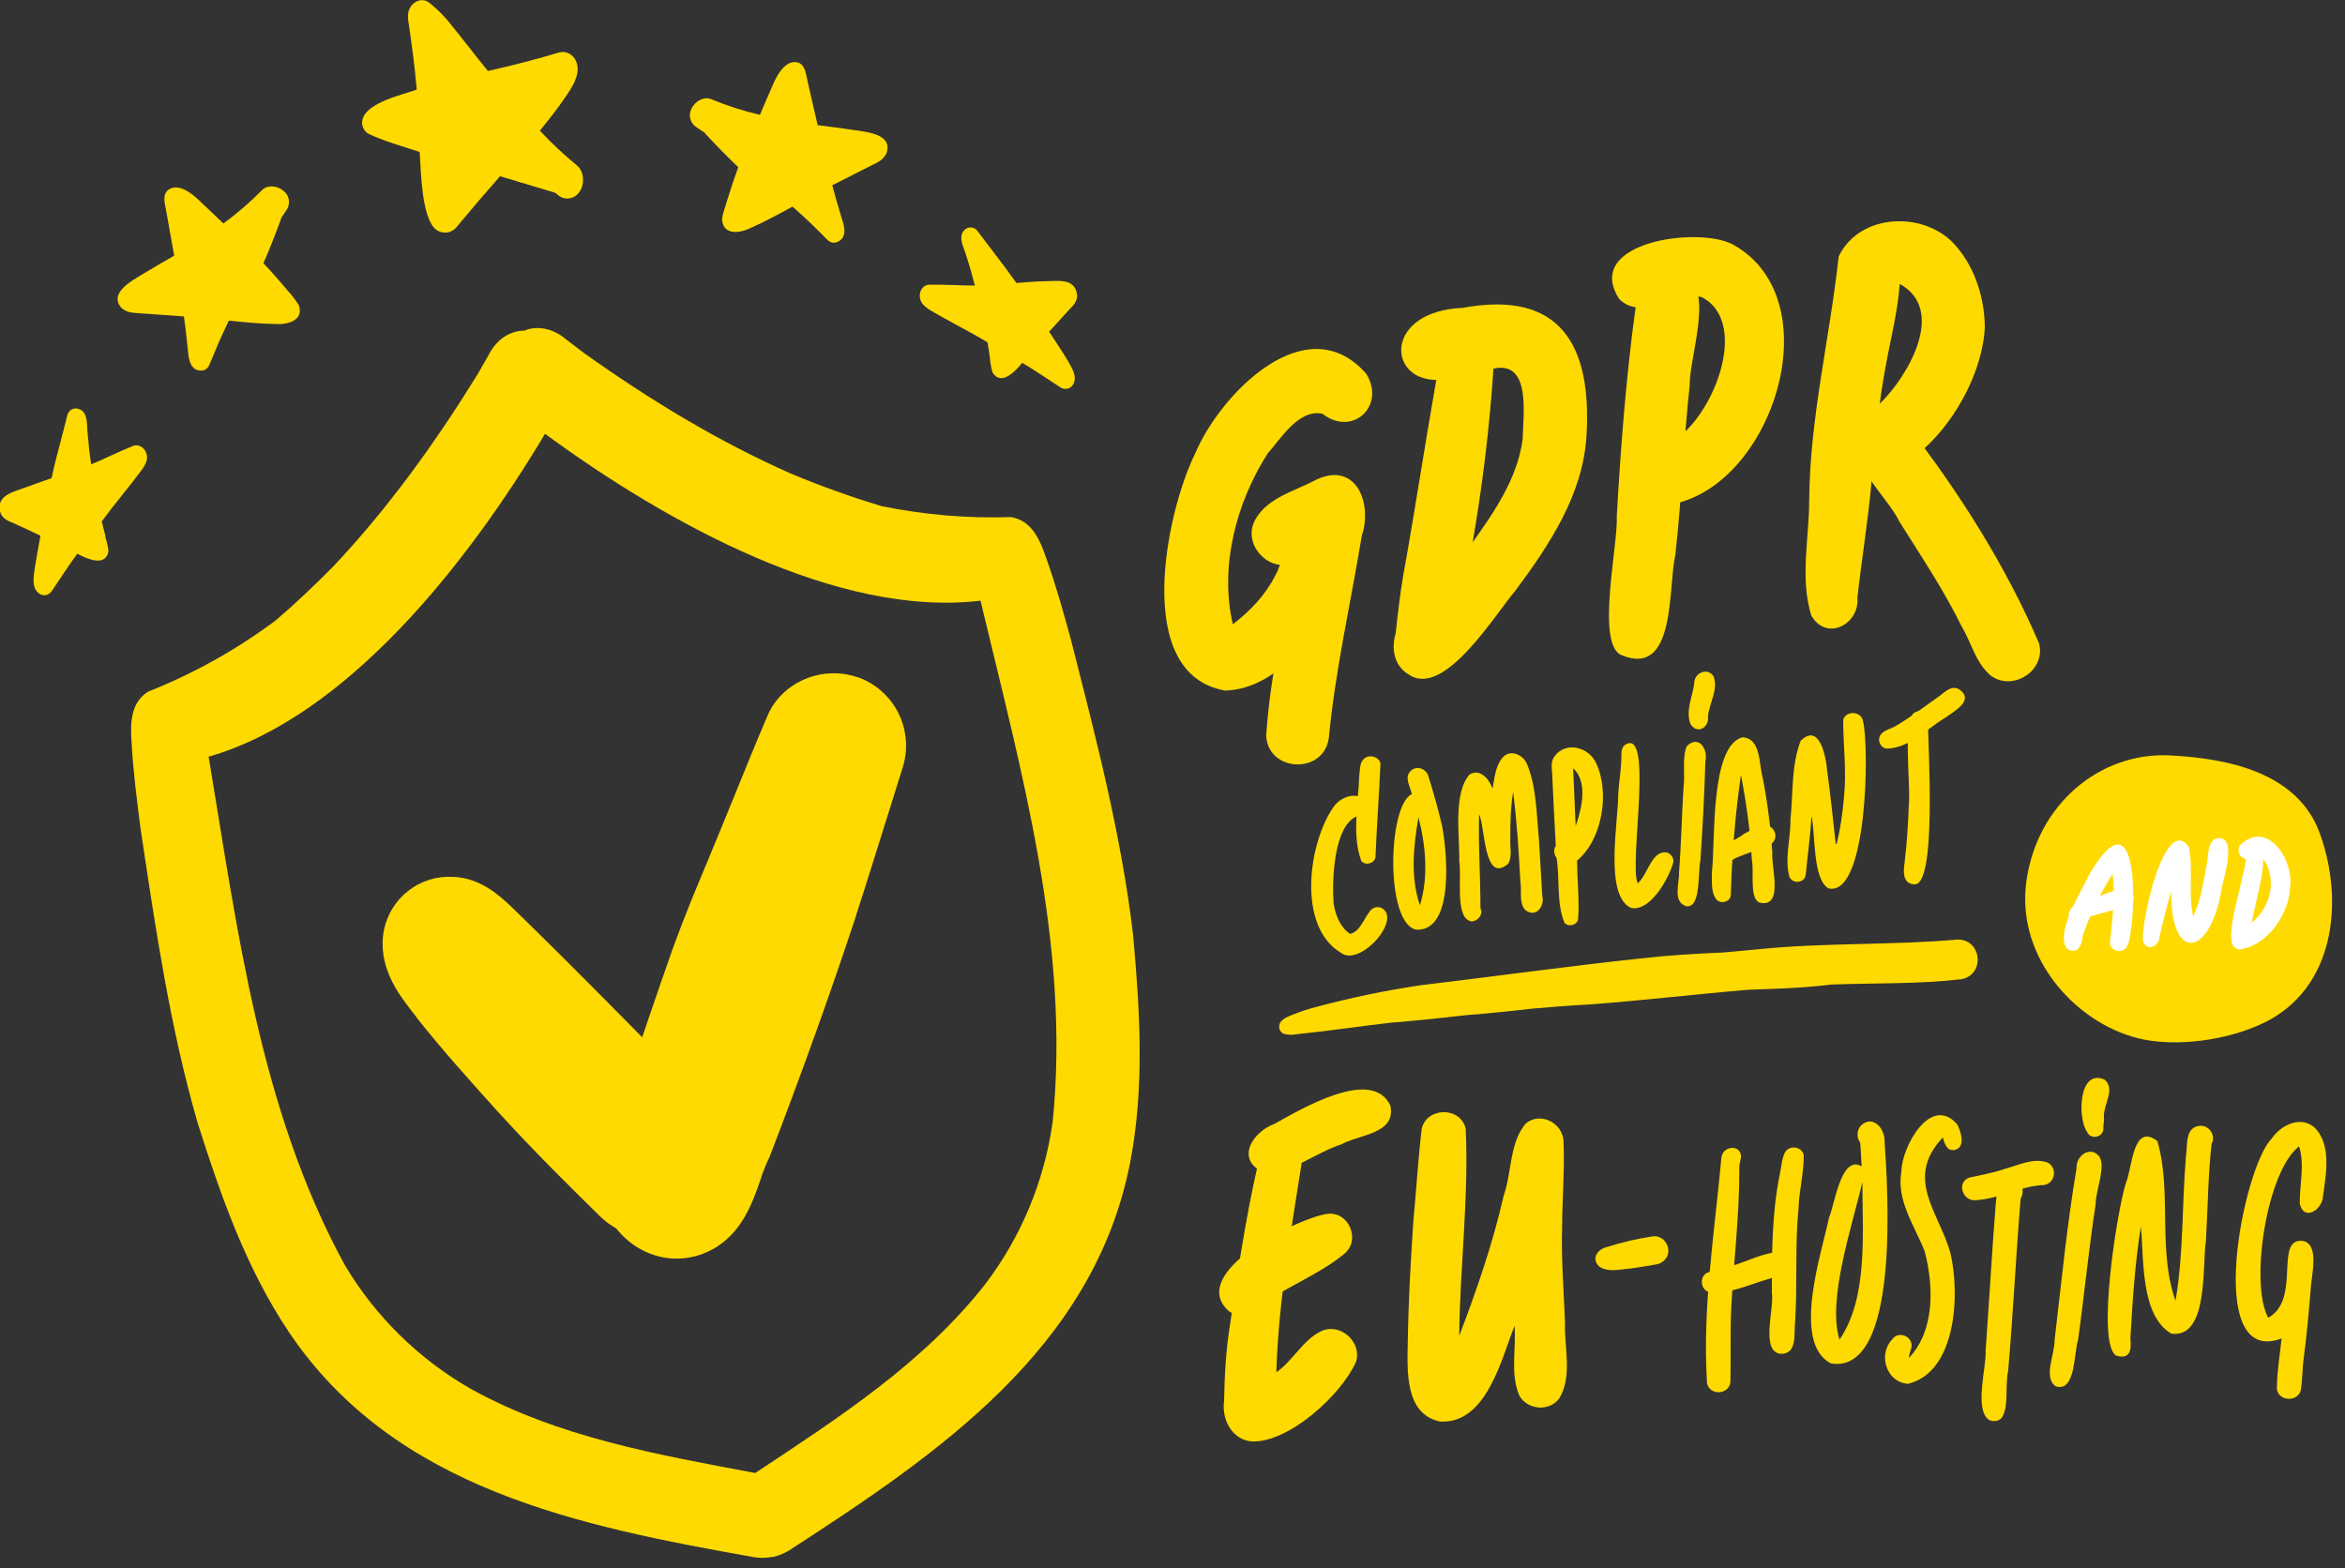
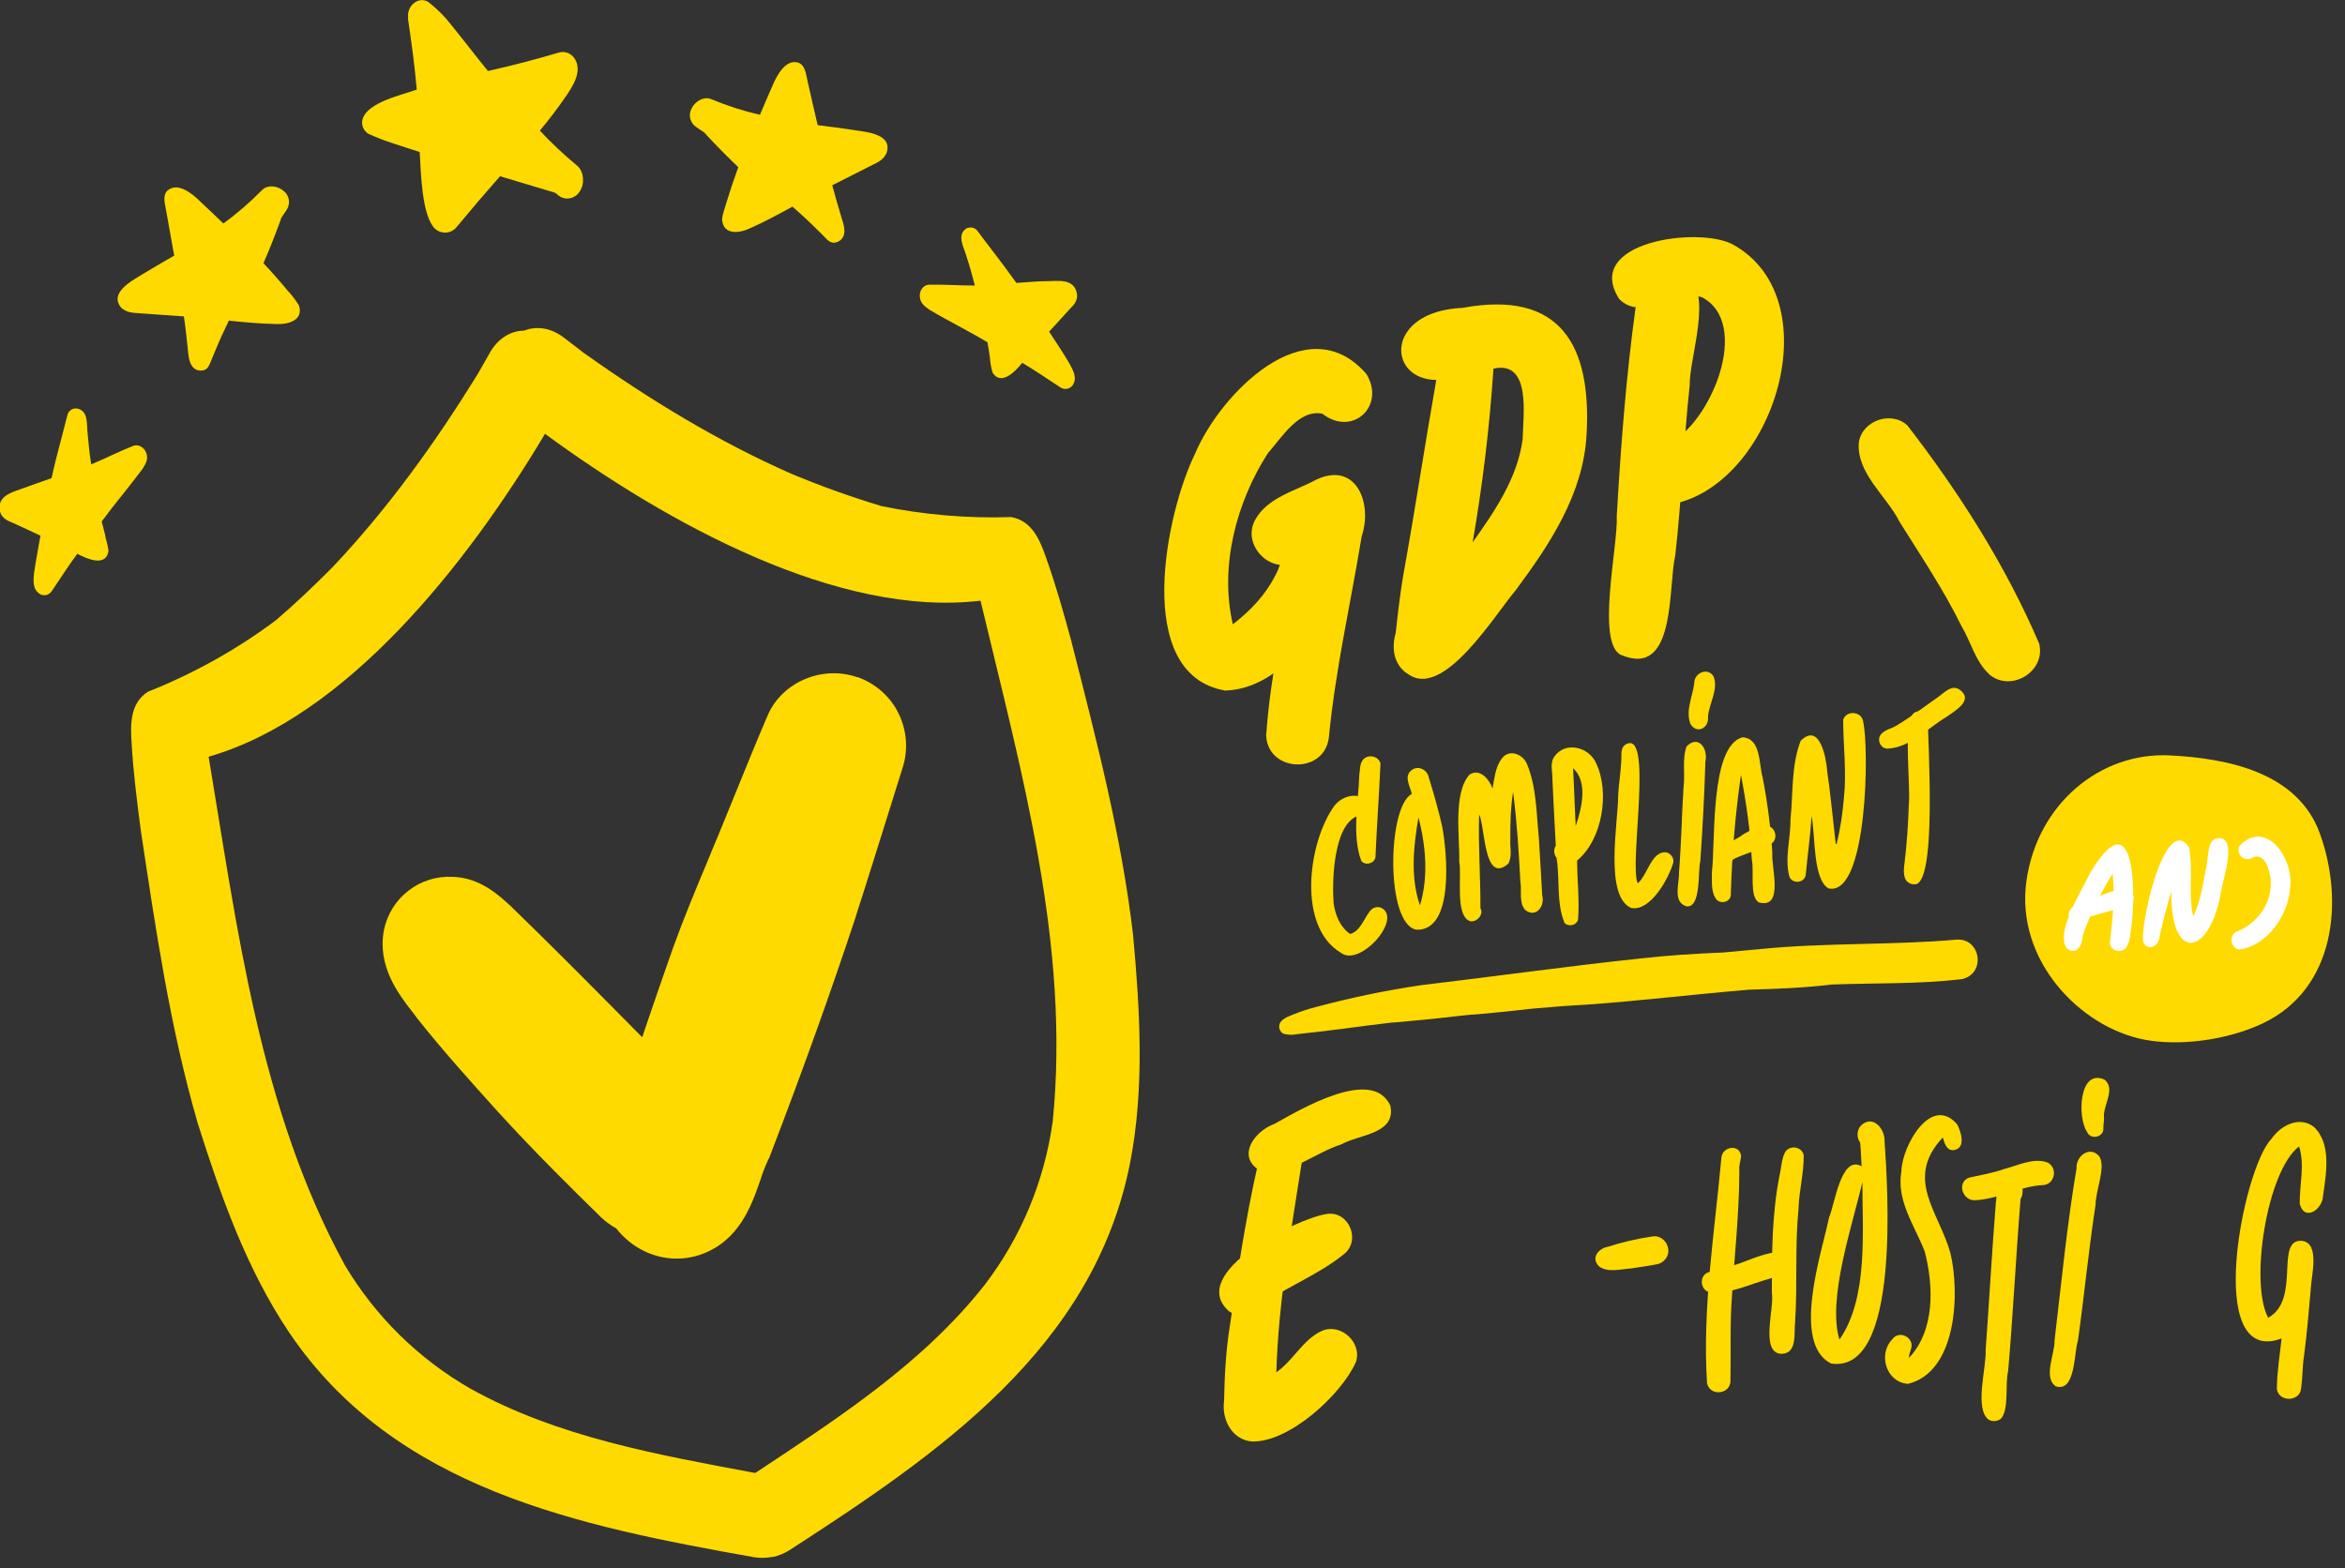
<svg xmlns="http://www.w3.org/2000/svg" width="145" height="97" viewBox="0 0 145 97" fill="none">
  <rect x="0" y="0" width="145" height="97" fill="#333333" stroke="none" />
  <g clip-path="url(#clip0_3767_93889)">
    <path d="M121.01 58.11C116.96 58.47 112.87 58.29 108.82 58.7C108.05 58.77 107.29 58.84 106.53 58.91C104.86 58.98 103.19 59.08 101.52 59.27C96.96 59.75 92.43 60.39 87.88 60.93C85.7 61.25 83.54 61.7 81.41 62.27C80.94 62.39 80.47 62.54 80.02 62.72C79.72 62.85 79.38 62.94 79.17 63.23C79.13 63.29 79.11 63.35 79.1 63.42C79.09 63.49 79.1 63.56 79.11 63.62C79.13 63.69 79.16 63.75 79.2 63.8C79.24 63.85 79.29 63.9 79.35 63.93C79.63 64.01 79.92 64.02 80.2 63.96C81.13 63.86 82.07 63.75 83 63.63C84.03 63.49 85.05 63.36 86.08 63.24C86.23 63.24 86.38 63.22 86.52 63.21C87.5 63.12 88.47 63.03 89.45 62.92C89.88 62.87 90.29 62.82 90.71 62.78C90.92 62.76 91.14 62.74 91.36 62.73C92.5 62.63 93.64 62.51 94.76 62.38C95.89 62.28 97.03 62.19 98.17 62.13C101.49 61.89 104.81 61.49 108.13 61.21C109.83 61.16 111.55 61.1 113.26 60.89C115.94 60.79 118.63 60.87 121.3 60.56C122.8 60.24 122.5 58.05 121.02 58.11H121.01Z" fill="#FFDA00" />
    <path d="M6.53 33.2C6.45 32.88 6.37 32.57 6.29 32.25C7.11 31.13 8 30.1 8.82 28.99C8.98 28.73 9.18 28.42 9.06 28.07C8.96 27.68 8.55 27.44 8.23 27.58C7.36 27.92 6.51 28.36 5.64 28.72C5.54 28.09 5.47 27.45 5.42 26.82C5.35 26.29 5.48 25.5 4.87 25.29C4.8 25.27 4.73 25.26 4.65 25.26C4.58 25.26 4.51 25.29 4.44 25.32C4.38 25.35 4.32 25.4 4.27 25.46C4.22 25.52 4.19 25.58 4.17 25.66C4.05 26.13 3.93 26.6 3.81 27.06C3.59 27.89 3.37 28.72 3.19 29.57C2.59 29.79 1.99 29.99 1.39 30.21C0.79 30.43 -0.22 30.67 4.29731e-05 31.63C0.1 32.04 0.46 32.21 0.78 32.33C1.36 32.59 1.92 32.86 2.5 33.13C2.37 33.89 2.22 34.65 2.11 35.41C2.07 35.82 2 36.34 2.35 36.65C2.41 36.71 2.48 36.75 2.55 36.78C2.63 36.81 2.71 36.82 2.79 36.81C2.87 36.81 2.95 36.78 3.02 36.73C3.09 36.69 3.15 36.63 3.2 36.56C3.72 35.79 4.23 34.99 4.78 34.25C5.38 34.57 6.56 35.09 6.71 34.07C6.67 33.77 6.6 33.48 6.51 33.2H6.53Z" fill="#FFDA00" />
    <path d="M25.22 1.11C25.44 2.58 25.64 4.05 25.77 5.54C24.92 5.86 22.72 6.31 22.42 7.37C22.37 7.54 22.38 7.72 22.45 7.89C22.52 8.06 22.64 8.19 22.79 8.28C23.81 8.75 24.89 9.05 25.95 9.4C26.03 10.65 26.07 13.36 26.91 14.16C27.01 14.24 27.12 14.31 27.24 14.34C27.36 14.38 27.49 14.39 27.62 14.38C27.75 14.37 27.87 14.33 27.98 14.26C28.09 14.2 28.19 14.11 28.26 14.01C29.13 12.96 30.02 11.92 30.92 10.9C31.98 11.22 33.04 11.54 34.09 11.85C34.25 11.88 34.4 11.95 34.51 12.07C34.61 12.15 34.73 12.22 34.85 12.25C34.98 12.28 35.11 12.29 35.24 12.26C35.37 12.24 35.49 12.18 35.6 12.11C35.71 12.03 35.79 11.93 35.86 11.82C36.17 11.33 36.1 10.59 35.68 10.24C34.87 9.57 34.1 8.85 33.38 8.08C33.95 7.4 34.49 6.69 34.99 5.96C35.43 5.32 36.03 4.39 35.53 3.62C35.43 3.47 35.29 3.35 35.12 3.28C34.95 3.21 34.77 3.2 34.59 3.24C33.12 3.68 31.65 4.06 30.17 4.39C29.4 3.45 28.67 2.48 27.9 1.54C27.52 1.04 27.07 0.59 26.58 0.2C26.02 -0.31 25.12 0.27 25.24 1.12L25.22 1.11Z" fill="#FFDA00" />
    <path d="M7.56 19.08C7.92 19.4 8.42 19.34 8.85 19.39C9.69 19.45 10.53 19.51 11.37 19.57C11.48 20.3 11.55 21.03 11.63 21.76C11.67 22.27 11.81 23.01 12.55 22.91C12.86 22.85 12.95 22.56 13.05 22.32C13.12 22.14 13.19 21.97 13.27 21.79C13.54 21.12 13.84 20.47 14.15 19.83C15.11 19.93 16.06 20.02 17.02 20.04C17.84 20.09 18.79 19.8 18.48 18.88C18.28 18.56 18.05 18.25 17.79 17.98C17.31 17.4 16.81 16.83 16.29 16.28C16.67 15.41 17.01 14.54 17.34 13.64C17.35 13.59 17.37 13.53 17.39 13.48C17.51 13.31 17.62 13.14 17.73 12.97C17.85 12.79 17.89 12.57 17.86 12.35C17.82 12.13 17.71 11.94 17.54 11.81C17.15 11.47 16.53 11.42 16.21 11.75C15.47 12.5 14.67 13.2 13.81 13.82C13.33 13.37 12.87 12.91 12.38 12.46C11.87 11.95 10.97 11.24 10.35 11.79C10.01 12.13 10.23 12.68 10.29 13.12C10.45 14.02 10.61 14.91 10.77 15.81C10.1 16.2 9.43 16.58 8.78 16.98C8.13 17.38 6.65 18.16 7.56 19.1V19.08Z" fill="#FFDA00" />
    <path d="M61.36 23.02C61.89 23.91 62.78 22.97 63.21 22.44C64.01 22.91 64.78 23.45 65.57 23.96C65.64 24.01 65.72 24.03 65.8 24.05C65.88 24.06 65.96 24.05 66.04 24.03C66.12 24.01 66.19 23.96 66.25 23.91C66.31 23.85 66.36 23.79 66.39 23.71C66.59 23.29 66.32 22.84 66.12 22.47C65.73 21.8 65.29 21.16 64.87 20.51C65.31 20.05 65.72 19.57 66.15 19.11C66.4 18.87 66.66 18.58 66.59 18.16C66.42 17.19 65.38 17.39 64.75 17.39C64.13 17.39 63.48 17.46 62.85 17.5C62.35 16.8 61.83 16.11 61.31 15.43C61.02 15.05 60.72 14.67 60.44 14.28C60.4 14.22 60.34 14.17 60.28 14.14C60.22 14.1 60.15 14.08 60.07 14.07C60 14.07 59.92 14.07 59.85 14.09C59.78 14.11 59.72 14.15 59.66 14.2C59.19 14.63 59.61 15.31 59.75 15.82C59.95 16.43 60.12 17.04 60.28 17.66C59.34 17.66 58.39 17.59 57.45 17.61C57.1 17.61 56.82 17.98 56.88 18.39C56.91 18.76 57.21 18.97 57.46 19.15C58.65 19.86 59.88 20.46 61.06 21.17C61.12 21.49 61.17 21.82 61.21 22.14C61.23 22.44 61.29 22.74 61.37 23.03L61.36 23.02Z" fill="#FFDA00" />
    <path d="M54.78 9.53C54.58 9.97 54.09 10.11 53.71 10.32C52.96 10.7 52.21 11.08 51.46 11.46C51.65 12.17 51.86 12.88 52.07 13.58C52.24 14.06 52.39 14.8 51.67 15C51.36 15.07 51.16 14.84 50.98 14.65C50.85 14.51 50.71 14.38 50.58 14.25C50.07 13.74 49.54 13.25 49 12.78C48.16 13.24 47.31 13.7 46.44 14.09C45.71 14.45 44.72 14.55 44.65 13.58C44.67 13.21 44.84 12.85 44.93 12.49C45.15 11.77 45.39 11.05 45.65 10.34C44.97 9.69 44.3 9.01 43.66 8.32C43.63 8.28 43.59 8.23 43.55 8.19C43.38 8.08 43.2 7.97 43.04 7.85C42.86 7.73 42.73 7.54 42.68 7.33C42.63 7.12 42.66 6.89 42.77 6.7C42.99 6.24 43.55 5.95 43.97 6.13C44.95 6.54 45.95 6.86 46.99 7.1C47.25 6.5 47.5 5.89 47.77 5.29C48.04 4.64 48.6 3.62 49.38 3.88C49.82 4.06 49.84 4.65 49.95 5.08C50.15 5.97 50.35 6.86 50.56 7.74C51.33 7.84 52.09 7.93 52.85 8.05C53.62 8.17 55.26 8.3 54.8 9.52L54.78 9.53Z" fill="#FFDA00" />
    <path d="M66.25 39.67C65.78 37.95 65.3 36.22 64.7 34.54C64.32 33.44 63.83 32.2 62.52 31.98C59.83 32.07 57.13 31.84 54.5 31.3C52.62 30.73 50.77 30.07 48.95 29.31C44.41 27.31 40.15 24.71 36.09 21.82C35.65 21.48 35.2 21.14 34.76 20.8C33.92 20.22 33.09 20.18 32.4 20.45C31.66 20.46 30.91 20.83 30.36 21.69C30.09 22.18 29.81 22.66 29.53 23.15C26.91 27.39 24 31.44 20.59 35.05C19.46 36.19 18.29 37.31 17.06 38.36C14.63 40.18 11.97 41.66 9.15 42.78C8.03 43.49 8.06 44.82 8.14 45.98C8.24 47.76 8.47 49.54 8.7 51.31C9.62 57.42 10.51 63.55 12.23 69.48C13.65 73.96 15.24 78.48 17.88 82.41C24.42 92.1 35.78 94.38 46.64 96.31C47.01 96.37 47.38 96.36 47.75 96.29H47.8C48.15 96.21 48.49 96.08 48.79 95.89C58.04 89.9 67.63 83.38 69.88 71.91C70.78 67.27 70.49 62.48 70.06 57.8C69.34 51.66 67.77 45.66 66.25 39.68V39.67ZM65.09 69.38C64.58 73.04 63.14 76.52 60.89 79.46C57.07 84.32 51.82 87.71 46.7 91.1C40.67 89.97 34.5 88.89 29.1 85.89C25.89 84.05 23.21 81.42 21.32 78.24C16.05 68.59 14.69 57.5 12.9 46.8C21.43 44.35 28.91 34.86 33.7 26.83C41.24 32.36 51.82 38.21 60.63 37.15C63.14 47.7 66.2 58.44 65.09 69.39V69.38Z" fill="#FFDA00" />
    <path d="M53 41.88C50.83 41.13 48.35 42.19 47.47 44.24C46.78 45.84 46.12 47.48 45.48 49.05C45.12 49.92 44.77 50.79 44.41 51.67C44.19 52.2 43.97 52.71 43.76 53.24C43.04 54.96 42.3 56.73 41.62 58.61C41.06 60.2 40.5 61.82 39.97 63.38C39.88 63.63 39.8 63.89 39.71 64.15L37.75 62.17C35.73 60.13 33.63 58.03 31.64 56.1L31.61 56.07C30.89 55.4 29.69 54.27 27.98 54.23C27 54.18 26.03 54.48 25.25 55.09C24.47 55.69 23.94 56.56 23.74 57.52C23.32 59.74 24.61 61.44 25.48 62.56C25.59 62.7 25.7 62.83 25.79 62.97L25.83 63.02C27.38 64.98 29.07 66.85 30.7 68.66L30.79 68.76C33.02 71.21 35.37 73.53 37.16 75.28C37.44 75.55 37.76 75.78 38.1 75.97C38.34 76.27 38.61 76.55 38.91 76.79C39.44 77.22 40.06 77.53 40.72 77.7C41.38 77.87 42.07 77.89 42.74 77.75C42.94 77.71 43.14 77.66 43.33 77.59C45.71 76.75 46.47 74.56 47.02 72.97C47.15 72.55 47.31 72.14 47.5 71.73L47.55 71.64L47.59 71.54C49.65 66.18 51.39 61.31 52.93 56.65V56.63C53.63 54.47 54.31 52.27 54.98 50.14C55.25 49.27 55.53 48.4 55.8 47.52C56.17 46.4 56.08 45.18 55.56 44.12C55.04 43.06 54.12 42.26 53.01 41.87L53 41.88Z" fill="#FFDA00" />
    <path d="M98.89 78.33C98.36 77.85 98.79 77.24 99.38 77.12C100.29 76.83 101.22 76.61 102.17 76.47C102.92 76.34 103.46 77.29 102.98 77.87C102.84 78.05 102.63 78.17 102.41 78.2C101.89 78.29 101.37 78.38 100.85 78.45C100.22 78.49 99.46 78.72 98.9 78.34L98.89 78.33Z" fill="#FFDA00" />
    <path d="M77.4 89.15C76.16 89.04 75.53 87.77 75.69 86.63C75.72 85.07 75.8 83.52 76.05 81.98C76.61 78.09 77.2 74.17 78.18 70.36C78.46 69.37 79.79 68.95 80.46 69.81C80.78 70.17 80.75 70.65 80.62 71.08C79.92 75.65 79.06 80.24 78.92 84.87C79.96 84.15 80.54 82.89 81.69 82.33C82.86 81.78 84.23 82.99 83.85 84.22C82.96 86.25 79.7 89.24 77.39 89.15H77.4Z" fill="#FFDA00" />
    <path d="M75.94 81.05C73.44 78.71 80.15 75.37 82.03 75.08C83.41 74.86 84.19 76.74 83.08 77.58C82.32 78.2 81.46 78.69 80.6 79.16C79.84 79.58 79.06 79.99 78.33 80.46C77.71 81.1 76.81 81.71 75.94 81.06V81.05Z" fill="#FFDA00" />
    <path d="M78.18 72.52C76.37 71.78 77.39 70.03 78.8 69.51C80.38 68.64 84.85 65.94 85.97 68.38C86.35 70.14 84.02 70.16 82.93 70.78C81.39 71.26 79.8 72.62 78.18 72.52Z" fill="#FFDA00" />
-     <path d="M89.11 87.93C86.82 87.51 87.02 84.71 87.05 82.92C87.09 80.42 87.23 77.92 87.4 75.43C87.58 73.56 87.69 71.66 87.91 69.8C88.24 68.45 90.31 68.44 90.63 69.8C90.83 74.06 90.27 78.35 90.23 82.62C91.31 79.78 92.31 76.9 92.98 73.94C93.49 72.51 93.33 70.63 94.36 69.47C95.27 68.74 96.64 69.46 96.68 70.6C96.75 72.37 96.6 74.15 96.59 75.92C96.53 77.89 96.7 79.86 96.77 81.83C96.72 83.36 97.24 85.1 96.42 86.48C95.81 87.32 94.46 87.21 93.95 86.32C93.37 84.98 93.76 83.42 93.65 82C92.83 84.08 91.91 88.02 89.12 87.92L89.11 87.93Z" fill="#FFDA00" />
    <path d="M105.55 85.52C105.26 80.86 106.02 76.22 106.44 71.6C106.5 70.89 107.59 70.73 107.66 71.51C107.63 71.79 107.52 72.05 107.55 72.34C107.55 75.18 107.21 78 107.05 80.84C106.98 82.38 107.03 83.91 107 85.45C106.94 86.27 105.7 86.35 105.55 85.53V85.52Z" fill="#FFDA00" />
    <path d="M105.81 79.93C105.13 79.9 105.01 78.87 105.66 78.68C106.1 78.56 106.55 78.45 106.99 78.31C107.97 78.12 110.43 76.66 110.94 78C111.06 78.85 109.97 78.87 109.4 79.09C108.22 79.41 107.06 80.01 105.81 79.94V79.93Z" fill="#FFDA00" />
    <path d="M110.11 83.73C108.83 83.61 109.73 80.89 109.56 79.95C109.56 77.5 109.56 75.04 110.05 72.63C110.15 72.19 110.16 71.71 110.36 71.3C110.61 70.79 111.43 70.89 111.53 71.45C111.55 72.51 111.24 73.65 111.21 74.75C110.98 77.07 111.15 79.4 111 81.73C110.91 82.44 111.17 83.75 110.11 83.73Z" fill="#FFDA00" />
    <path d="M113.22 84.33C110.75 83.07 112.65 77.46 113.1 75.29C113.45 74.5 113.83 71.4 115.11 72.13C115.08 71.64 115.07 71.15 115.02 70.66C114.79 70.37 114.81 69.9 115.06 69.62C115.79 68.91 116.56 69.79 116.53 70.59C116.71 73.31 117.55 84.98 113.23 84.33H113.22ZM113.74 82.85C115.54 80.26 115.15 76.15 115.16 73.1C114.56 75.73 112.97 80.34 113.74 82.85Z" fill="#FFDA00" />
    <path d="M117.92 85.58C116.62 85.45 116.12 83.75 117 82.84C117.42 82.22 118.42 82.73 118.16 83.44C118.11 83.63 118.04 83.78 118.04 83.97C118.04 83.97 118.04 83.97 118.04 83.98C119.65 82.28 119.57 79.52 119.01 77.39C118.38 75.78 117.25 74.26 117.57 72.44C117.6 70.9 119.4 67.65 121.03 69.55C121.25 70 121.57 70.95 120.87 71.12C120.37 71.22 120.24 70.71 120.13 70.35C117.74 72.9 119.88 74.93 120.6 77.49C121.2 80 121 84.91 117.92 85.6V85.58Z" fill="#FFDA00" />
    <path d="M122.99 87.82C122.05 87.17 122.84 84.58 122.78 83.5C123 80.46 123.17 77.42 123.41 74.39C123.51 73.86 123.34 73.2 123.76 72.8C124.62 72.12 125.38 73.42 124.94 74.16C124.65 77.71 124.48 81.26 124.17 84.8C123.97 85.64 124.24 87.12 123.74 87.73C123.54 87.9 123.24 87.94 123 87.82H122.99Z" fill="#FFDA00" />
    <path d="M122.15 74.23C121.35 74.3 120.96 73.11 121.77 72.83C122.49 72.67 123.23 72.55 123.93 72.3C124.78 72.08 125.71 71.59 126.59 71.89C127.23 72.19 127.1 73.18 126.39 73.29C124.93 73.34 123.6 74.16 122.14 74.23H122.15Z" fill="#FFDA00" />
    <path d="M127.09 85.72C126.34 85.18 127.06 83.72 127.04 82.91C127.46 79.37 127.81 75.75 128.4 72.26C128.35 71.51 129.21 70.84 129.79 71.5C130.25 72.11 129.57 73.67 129.58 74.49C129.15 77.29 128.88 80.1 128.49 82.9C128.23 83.67 128.35 86.17 127.09 85.73V85.72Z" fill="#FFDA00" />
    <path d="M129.05 70C128.45 69.16 128.53 66.06 130.13 66.77C130.86 67.38 129.99 68.38 130.1 69.18C130.1 69.38 130.05 69.57 130.06 69.76C130.11 70.33 129.26 70.53 129.05 70Z" fill="#FFDA00" />
-     <path d="M130.86 83.85C129.58 83.09 130.95 74.65 131.46 73.14C131.85 72.26 131.86 69.4 133.4 70.57C134.31 73.72 133.4 77.29 134.52 80.45C135.03 77.49 134.91 74.47 135.17 71.48C135.27 70.81 135.1 69.72 136.01 69.63C136.58 69.56 137.05 70.24 136.75 70.74C136.53 72.73 136.52 74.74 136.4 76.75C136.16 78.25 136.58 82.8 134.26 82.48C132.34 81.36 132.57 77.82 132.38 75.85C132.01 78.15 131.86 80.48 131.73 82.8C131.81 83.47 131.71 84.11 130.86 83.84V83.85Z" fill="#FFDA00" />
    <path d="M140.79 85.83C140.8 84.81 140.97 83.8 141.08 82.78C136.23 84.59 138.7 72.2 140.45 70.44C141.01 69.61 142.17 69 143.07 69.69C144.19 70.74 143.83 72.61 143.64 73.98C143.6 74.83 142.46 75.56 142.2 74.44C142.19 73.27 142.52 72.03 142.16 70.9C140.17 72.42 139.09 79.34 140.25 81.5C142.3 80.37 140.63 76.64 142.33 76.74C143.49 76.87 142.9 78.95 142.88 79.76C142.76 81.15 142.64 82.53 142.46 83.91C142.36 84.55 142.38 85.2 142.29 85.84C142.23 86.75 140.81 86.73 140.78 85.82L140.79 85.83Z" fill="#FFDA00" />
    <path d="M139.92 63.29C144.39 61.17 144.96 55.75 143.45 51.56C142.08 47.74 137.69 46.9 134.18 46.72C129.85 46.5 125.96 49.74 125.3 54.5C124.62 59.37 128.6 63.53 132.6 64.3C134.6 64.69 137.57 64.4 139.92 63.29Z" fill="#FFDA00" />
    <path d="M127.8 58.66C127.06 57.67 128.75 55.04 129.23 54.01C131.97 49.39 132.08 54.97 131.8 57.24C131.73 57.69 131.73 58.19 131.48 58.59C131.2 58.99 130.54 58.84 130.46 58.35C130.61 56.93 130.8 55.48 130.63 54.04C129.87 55.24 129.25 56.53 128.78 57.87C128.78 58.41 128.41 59.13 127.81 58.66H127.8Z" fill="white" />
    <path d="M127.91 56.55C127.98 55.89 128.88 55.83 129.37 55.58C130.09 55.37 130.83 54.87 131.6 55.06C131.79 55.12 131.92 55.32 131.93 55.51C131.93 56.07 131.25 56.09 130.85 56.23C130.12 56.44 129.38 56.63 128.65 56.87C128.39 57.11 127.92 56.9 127.91 56.54V56.55Z" fill="white" />
    <path d="M132.54 58.32C132.25 57.47 133.84 50.2 135.35 52.39C135.63 53.79 135.29 55.27 135.61 56.68C136.1 55.69 136.23 54.56 136.45 53.49C136.57 52.89 136.46 51.62 137.42 51.87C138.27 52.2 137.37 54.61 137.3 55.36C136.51 59.27 134.19 59.4 134.26 55.12C133.98 56.05 133.75 56.99 133.53 57.93C133.53 58.47 132.84 58.87 132.54 58.3V58.32Z" fill="white" />
-     <path d="M137.95 57.89C138 56.61 138.44 55.36 138.68 54.11C138.92 53.55 138.8 51.6 139.84 52.36C140.23 53.76 139.35 55.92 139.19 57.41C139.16 57.61 139.15 57.81 139.08 58C138.89 58.55 138.03 58.47 137.95 57.89Z" fill="white" />
    <path d="M138.43 58.72C137.85 58.59 137.83 57.73 138.4 57.58C139.68 57.03 140.58 55.69 140.39 54.27C140.31 53.81 140.15 53.12 139.65 52.98C139.4 52.93 139.21 53.15 138.97 53.13C138.52 53.15 138.27 52.62 138.51 52.27C140.22 50.62 141.88 53.24 141.6 54.94C141.5 56.62 140.15 58.54 138.42 58.73L138.43 58.72Z" fill="white" />
    <path d="M75.71 42.7C70.02 41.67 72.09 31.72 73.9 28.05C75.46 24.35 80.8 18.88 84.49 23.13C85.69 25.1 83.64 27.04 81.77 25.59C80.32 25.28 79.24 27.08 78.39 28.04C76.44 31.08 75.4 35.04 76.23 38.61C77.29 37.8 78.25 36.8 78.85 35.6C79.36 34.72 79.33 33.53 80.29 32.96C82.04 31.89 83.9 33.98 83.02 35.71C81.95 38.7 79.18 42.65 75.71 42.71V42.7Z" fill="#FFDA00" />
    <path d="M78.3 45.39C78.55 41.83 79.35 38.33 79.97 34.82C78.46 35.43 76.85 33.7 77.57 32.23C78.31 30.77 80.1 30.37 81.42 29.65C83.87 28.53 84.88 31.14 84.2 33.16C83.52 37.31 82.57 41.42 82.17 45.61C81.88 47.96 78.29 47.77 78.29 45.39H78.3Z" fill="#FFDA00" />
    <path d="M100.26 40.52C98.66 39.83 100.06 33.73 99.97 31.94C100.22 27.58 100.55 23.24 101.15 18.91C101.05 17.33 102.8 16.09 104.2 17C105.99 17.98 104.46 22.04 104.48 23.83C104.1 27.32 103.99 30.84 103.59 34.33C103.13 36.31 103.66 41.95 100.25 40.51L100.26 40.52Z" fill="#FFDA00" />
    <path d="M102.94 31.25C100.32 31.16 100.44 26.95 103.17 27.42C105.76 26.24 108.36 19.98 105.21 18.37C103.5 18.01 101.49 19.89 100.12 18.49C97.85 14.95 105.03 13.98 107.15 15.12C113.44 18.6 109.46 30.58 102.92 31.25H102.94ZM102.28 16.06C102.23 16.04 102.18 16.02 102.13 16C102.13 16 102.13 16 102.14 16C102.11 16 102.08 15.99 102.06 15.98C102.14 16 102.21 16.03 102.29 16.06H102.28Z" fill="#FFDA00" />
-     <path d="M112.01 38.1C111.28 35.81 111.87 33.28 111.87 30.91C111.91 25.83 113.15 20.88 113.69 15.87C115 13.1 119.21 13.01 121.04 15.33C122.17 16.68 122.71 18.5 122.73 20.24C122.56 23.87 119.46 28.73 115.75 29.5C115.54 32 115.13 34.47 114.85 36.96C115 38.61 112.95 39.68 112.02 38.1H112.01ZM117.07 20.27C116.85 21.32 116.64 22.38 116.46 23.44C116.37 23.95 116.3 24.46 116.23 24.97C117.98 23.28 120.38 19.17 117.47 17.56C117.4 18.47 117.25 19.38 117.07 20.27Z" fill="#FFDA00" />
    <path d="M122.97 41.67C122.13 40.88 121.86 39.67 121.28 38.71C120.18 36.47 118.78 34.39 117.46 32.28C116.66 30.67 114.78 29.28 114.94 27.36C115.14 26 116.95 25.39 117.94 26.31C121.14 30.45 124.03 34.99 126.09 39.81C126.52 41.54 124.31 42.87 122.97 41.68V41.67Z" fill="#FFDA00" />
    <path d="M87.03 41.67C86.18 41.12 86.03 40.07 86.3 39.16C86.43 37.96 86.57 36.76 86.77 35.57C87.5 31.55 88.1 27.52 88.81 23.5C85.74 23.47 85.63 19.25 90.44 19.04C96.5 17.92 98.43 21.36 98.1 26.93C97.89 30.57 95.82 33.68 93.71 36.52C92.43 38.02 89.21 43.34 87.03 41.66V41.67ZM92.34 22.89C92.1 26.46 91.67 30.02 91.06 33.54C92.43 31.61 93.83 29.57 94.15 27.17C94.18 25.68 94.7 22.27 92.34 22.8C92.34 22.83 92.34 22.86 92.34 22.89Z" fill="#FFDA00" />
    <path d="M82.92 58.93C80.18 57.31 80.89 52.1 82.49 49.86C83.38 48.73 85.06 49.13 84.93 50.68C84.94 50.93 84.74 51.15 84.49 51.17C84.03 51.2 84.06 50.75 83.91 50.48C82.46 51.07 82.36 54.45 82.46 55.85C82.56 56.57 82.86 57.34 83.48 57.76C84.08 57.63 84.34 56.82 84.7 56.36C84.86 56.14 85.14 56.04 85.4 56.14C86.76 56.81 84.11 59.81 82.93 58.94L82.92 58.93Z" fill="#FFDA00" />
    <path d="M84.17 53.23C83.58 51.67 84 49.6 84.05 47.94C84.1 47.63 84.07 47.31 84.24 47.04C84.52 46.62 85.22 46.72 85.36 47.21C85.28 49.13 85.13 51.09 85.05 53.02C84.98 53.41 84.41 53.56 84.17 53.24V53.23Z" fill="#FFDA00" />
    <path d="M87.59 57.5C85.65 57.18 85.79 49.83 87.3 49.11C87.2 48.63 86.79 48.05 87.26 47.65C87.67 47.3 88.27 47.6 88.35 48.1C88.66 49.09 88.94 50.08 89.17 51.09C89.47 52.63 89.96 57.58 87.59 57.5ZM87.8 55.99C88.34 54.24 88.16 52.3 87.71 50.55C87.4 52.32 87.2 54.26 87.8 55.99Z" fill="#FFDA00" />
    <path d="M90.88 56.96C89.96 56.62 90.4 54.17 90.23 53.29C90.27 51.78 89.83 49.06 90.87 47.9C91.52 47.5 92.09 48.2 92.29 48.77C92.41 48.13 92.46 47.42 92.88 46.89C93.36 46.28 94.24 46.68 94.45 47.33C95.01 48.74 95 50.29 95.15 51.79C95.23 52.98 95.29 54.18 95.36 55.37C95.54 56.04 94.98 56.8 94.31 56.28C93.9 55.82 94.11 55.09 94.01 54.52C93.91 52.67 93.8 50.82 93.56 48.98C93.41 49.93 93.38 50.9 93.39 51.87C93.35 52.38 93.53 52.96 93.26 53.42C91.74 54.72 91.84 51.15 91.46 50.36C91.4 52.29 91.55 54.23 91.54 56.17C91.77 56.56 91.3 57.07 90.89 56.97L90.88 56.96Z" fill="#FFDA00" />
    <path d="M96.73 57.05C96.23 55.83 96.46 54.37 96.25 53.06C96.12 52.9 96.07 52.68 96.12 52.49C96.14 52.42 96.16 52.36 96.2 52.31C96.12 50.93 96.06 49.55 95.99 48.17C96 47.71 95.82 47.18 96.12 46.78C96.81 45.82 98.26 46.2 98.7 47.21C99.55 49.02 99.08 51.93 97.52 53.22C97.52 54.43 97.67 55.65 97.58 56.85C97.51 57.23 96.97 57.36 96.73 57.06V57.05ZM97.38 49.98C97.4 50.35 97.41 50.72 97.43 51.09C97.8 50.01 98.21 48.37 97.27 47.51C97.31 48.33 97.35 49.16 97.38 49.98Z" fill="#FFDA00" />
    <path d="M100.9 56.17C99.15 55.49 100.08 50.73 100.06 49.13C100.1 48.44 100.22 47.75 100.25 47.05C100.28 46.73 100.18 46.33 100.45 46.09C102.31 44.79 100.7 53.53 101.27 54.63C101.89 54.11 102.13 52.54 103.09 52.73C103.33 52.82 103.51 53.07 103.47 53.33C103.2 54.3 102.08 56.35 100.9 56.16V56.17Z" fill="#FFDA00" />
    <path d="M104.22 56.03C103.42 55.74 103.85 54.59 103.82 53.95C103.96 52.19 103.99 50.43 104.1 48.67C104.21 47.85 104 46.94 104.29 46.16C105.02 45.42 105.63 46.3 105.45 47.1C105.39 49.15 105.28 51.2 105.14 53.24C104.97 53.9 105.21 56.27 104.22 56.04V56.03Z" fill="#FFDA00" />
    <path d="M104.52 44.76C104.22 43.95 104.65 43.1 104.76 42.28C104.73 41.64 105.57 41.24 105.95 41.82C106.28 42.62 105.68 43.5 105.61 44.32C105.7 45.03 104.9 45.44 104.52 44.76Z" fill="#FFDA00" />
    <path d="M108.75 55.8C108.16 55.48 108.48 53.83 108.32 53.16C108.23 51.4 107.98 49.66 107.65 47.93C107.29 50.39 107.09 52.93 107.02 55.4C106.95 55.78 106.44 55.92 106.16 55.66C105.77 55.2 105.87 54.53 105.85 53.97C106.08 52.14 105.71 46.12 107.75 45.6C108.9 45.67 108.75 47.25 108.99 48.08C109.29 49.62 109.49 51.18 109.59 52.75C109.5 53.6 110.34 56.24 108.75 55.81V55.8Z" fill="#FFDA00" />
    <path d="M106.38 53.3C105.59 52.57 107.38 51.98 107.79 51.6C108.22 51.37 108.65 51.07 109.15 51.07C109.8 51.03 110.03 51.96 109.44 52.23C108.79 52.53 108.11 52.74 107.46 53.01C107.1 53.13 106.77 53.58 106.38 53.3Z" fill="#FFDA00" />
    <path d="M113.09 54.96C112.06 54.41 112.27 51.58 112.01 50.47C111.95 51.67 111.77 52.86 111.66 54.06C111.63 54.59 110.88 54.72 110.65 54.24C110.33 53.1 110.73 51.86 110.71 50.69C110.88 49.08 110.75 47.35 111.34 45.82C112.51 44.65 112.92 46.84 112.98 47.67C113.19 49.13 113.33 50.64 113.5 52.1C113.5 52.18 113.52 52.25 113.57 52.18C113.8 51.24 113.94 50.27 114.02 49.3C114.19 47.71 113.97 46.09 113.97 44.51C114.17 43.91 115.11 43.99 115.2 44.61C115.59 46.18 115.48 55.4 113.1 54.95L113.09 54.96Z" fill="#FFDA00" />
    <path d="M118.3 54.69C117.63 54.61 117.69 53.85 117.77 53.34C117.91 52.15 117.99 50.96 118.03 49.76C118.16 48.67 117.63 44.54 118.37 44.08C118.69 43.87 119.15 44.06 119.21 44.44C119.18 45.64 119.84 55.11 118.3 54.68V54.69Z" fill="#FFDA00" />
    <path d="M116.71 46.3C116.32 46.3 116.07 45.85 116.25 45.5C116.47 45.12 116.98 45.08 117.32 44.84C118.22 44.3 119.06 43.65 119.92 43.05C120.27 42.79 120.67 42.36 121.14 42.63C122.1 43.3 120.89 43.95 120.34 44.35C119.18 45.04 118.12 46.24 116.7 46.3H116.71Z" fill="#FFDA00" />
  </g>
  <defs>
    <clipPath id="clip0_3767_93889">
      <rect width="144.2" height="96.35" fill="white" />
    </clipPath>
  </defs>
</svg>